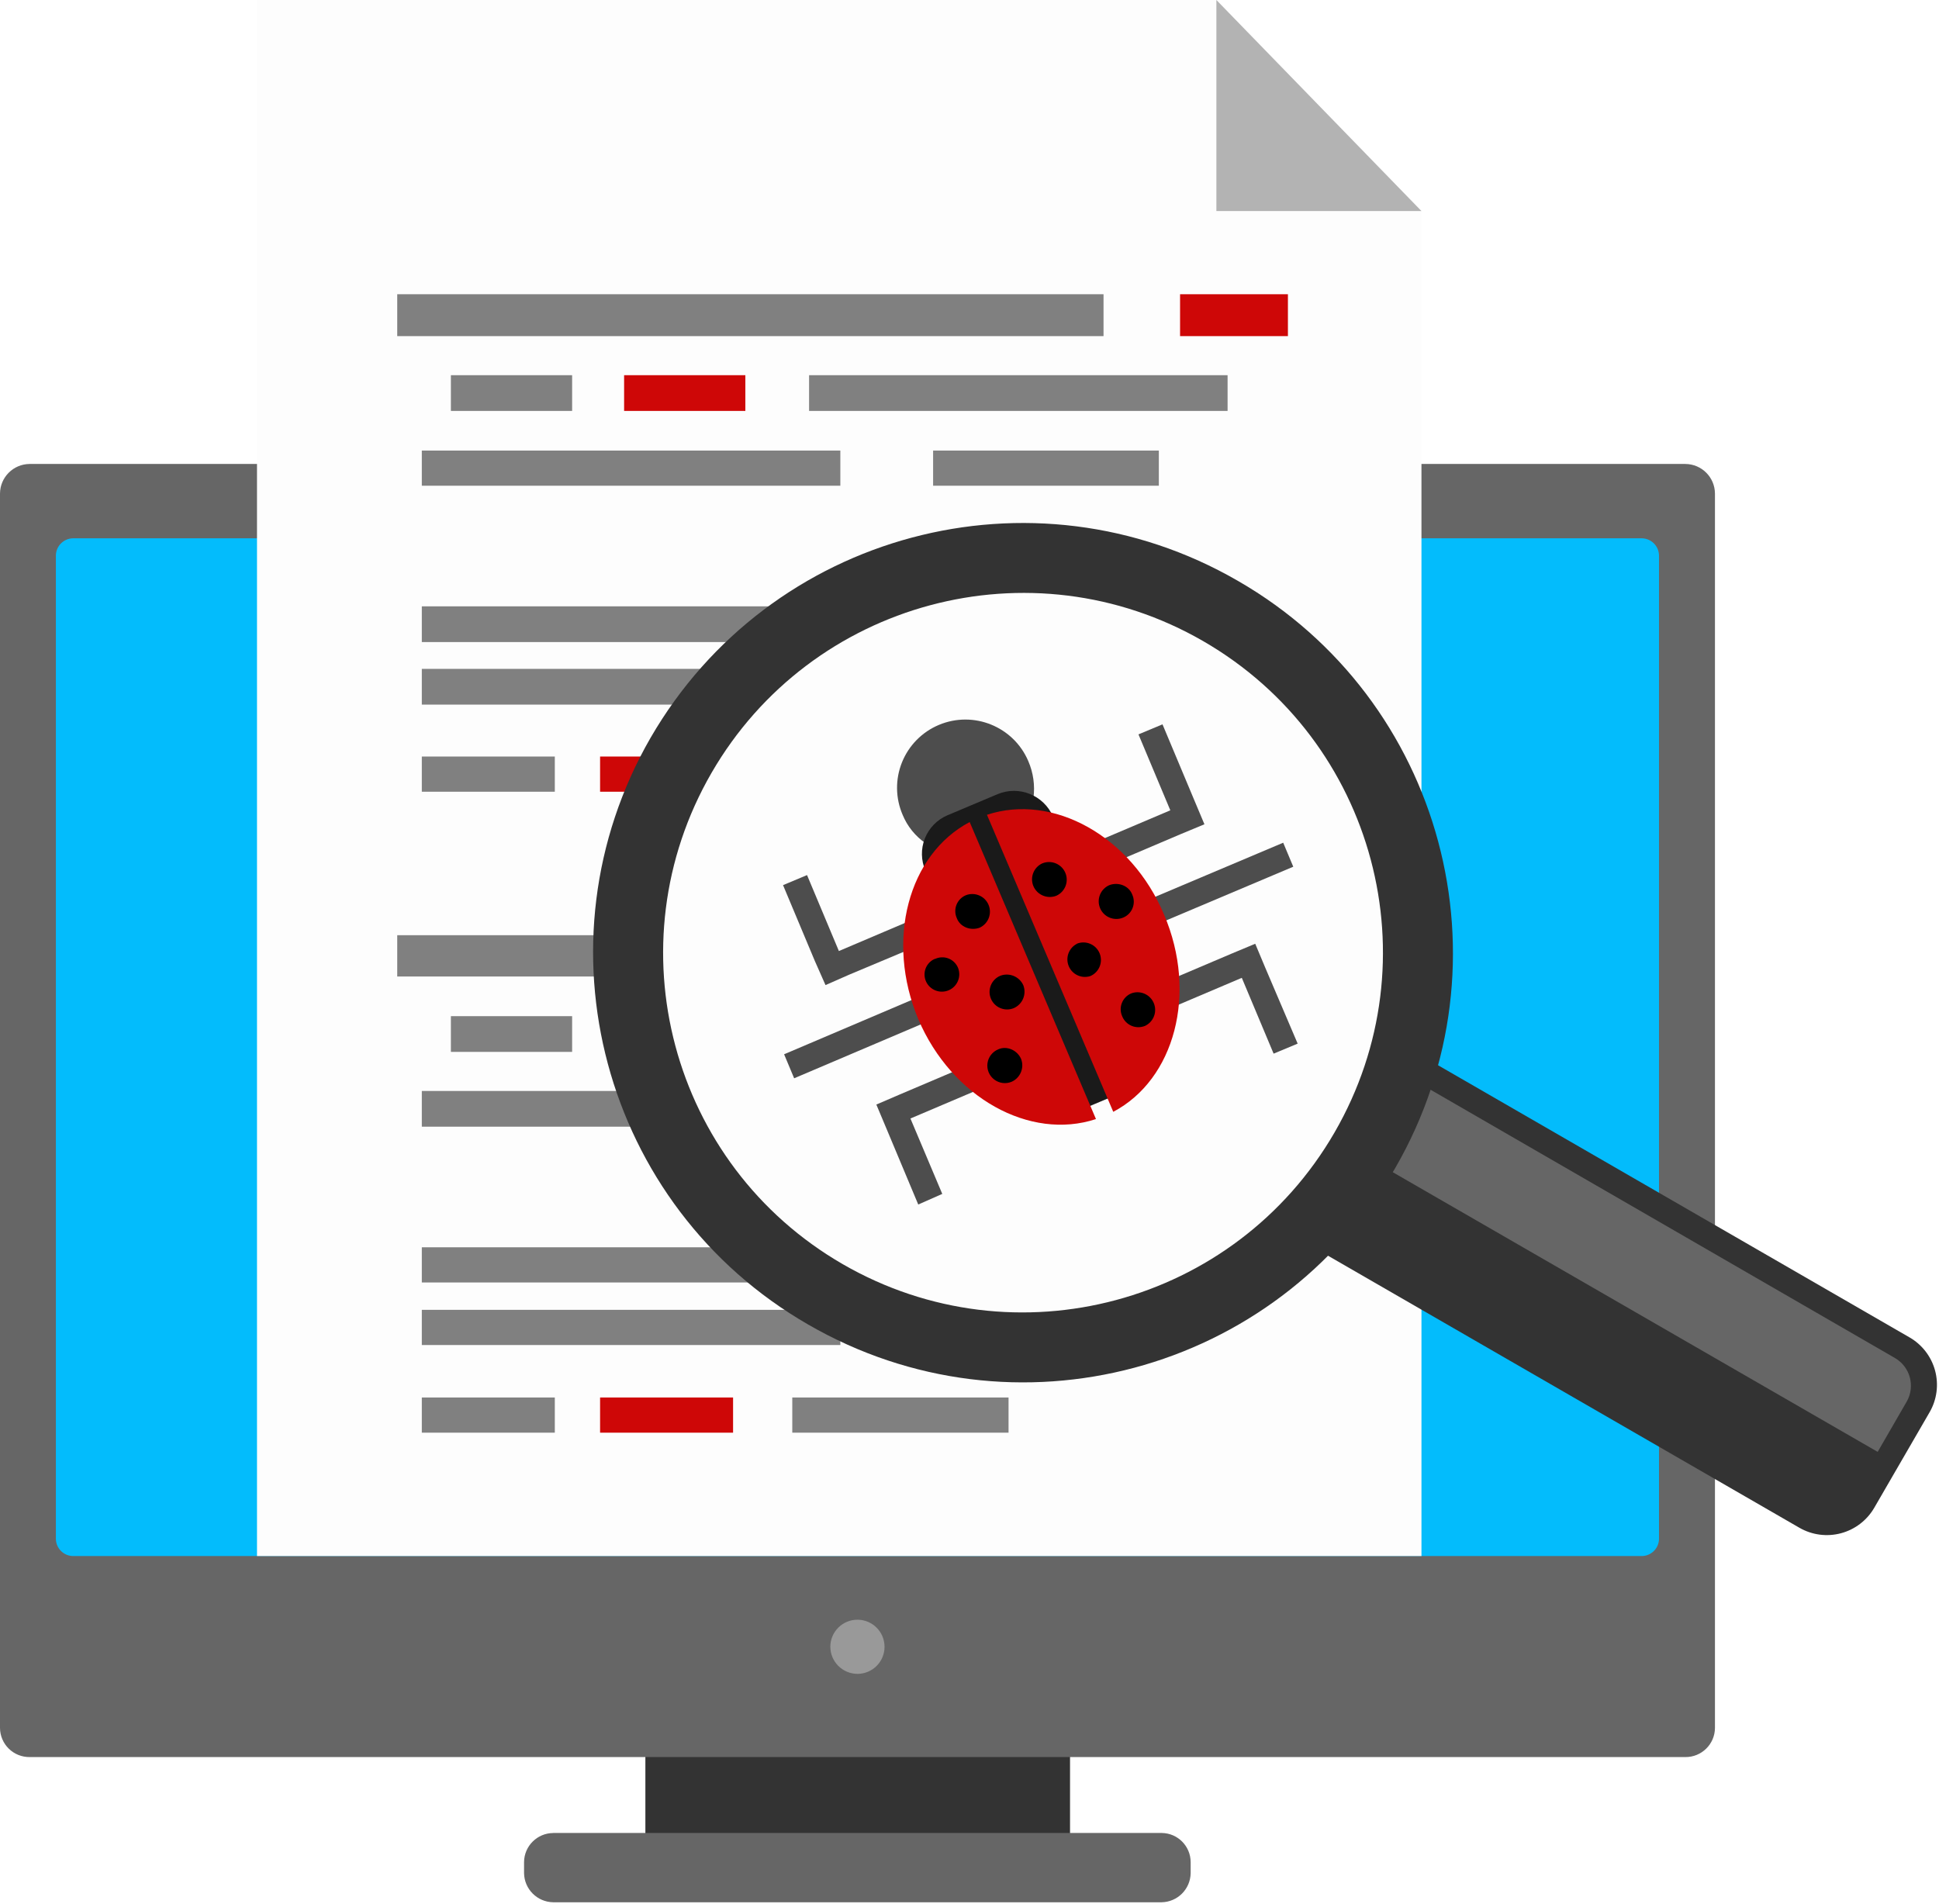
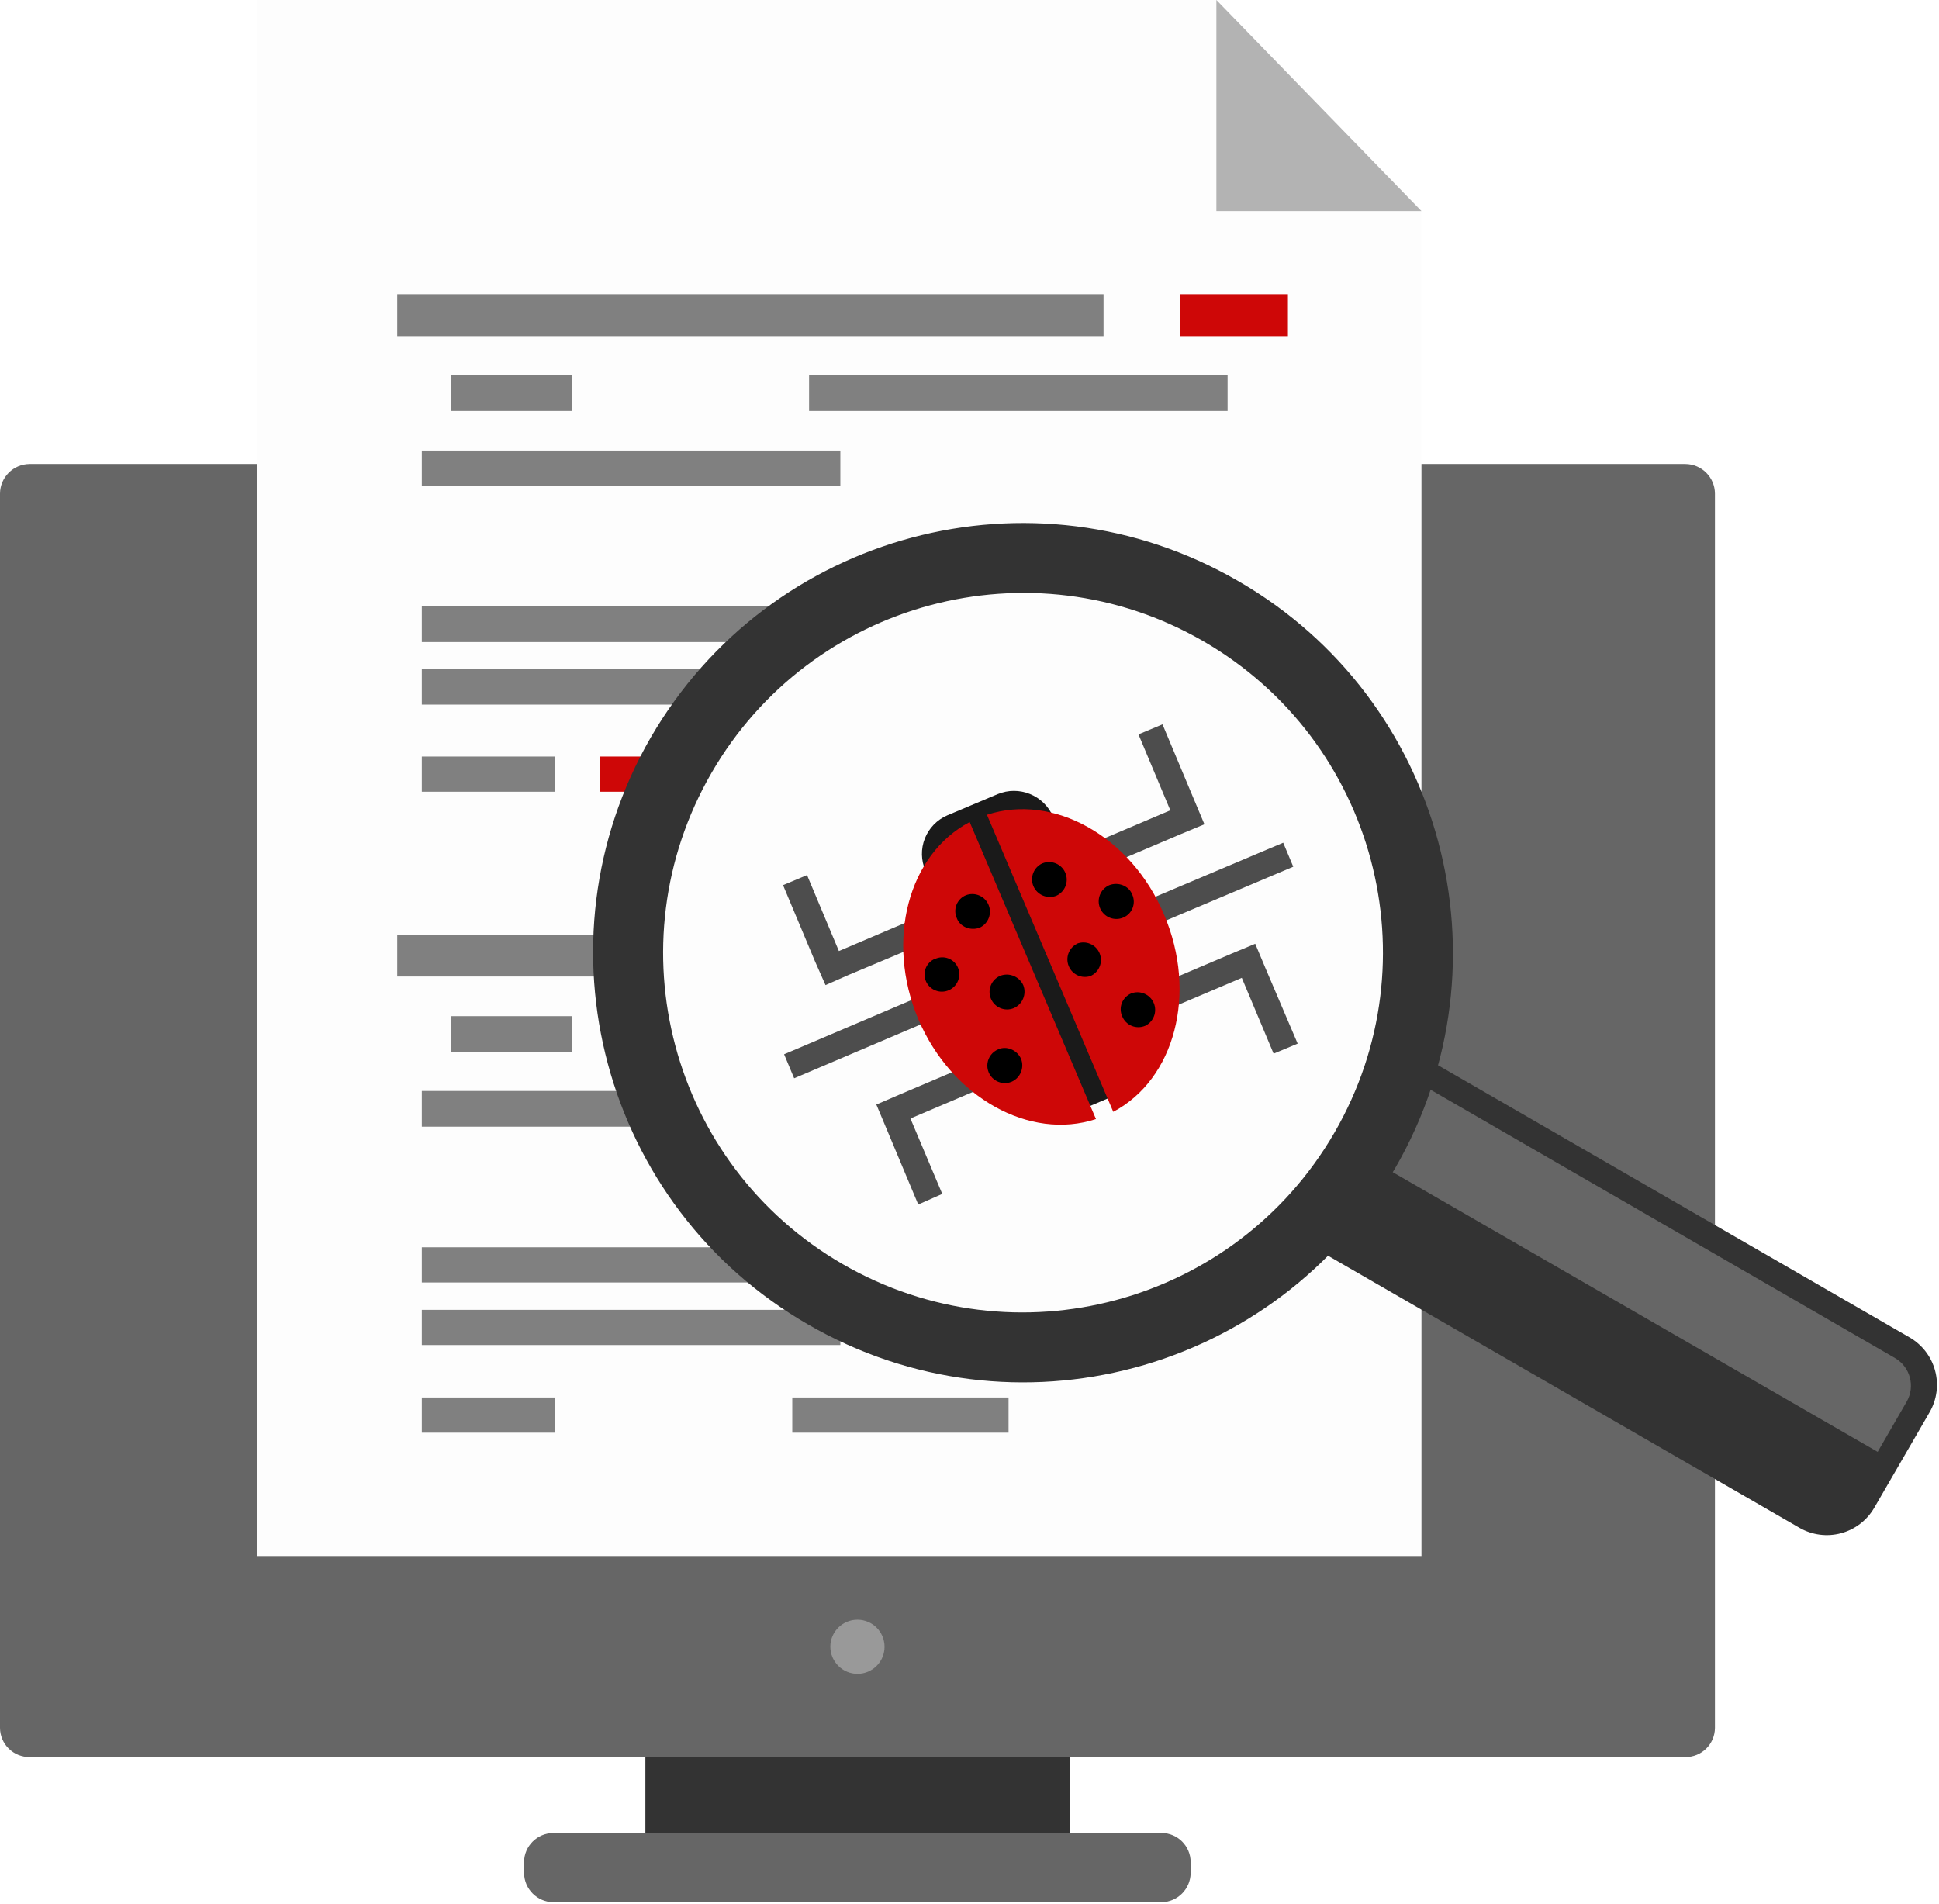
<svg xmlns="http://www.w3.org/2000/svg" width="222px" height="218px" viewBox="0 0 222 218" version="1.1">
  <title>malwaremagnified</title>
  <desc>Created with Sketch.</desc>
  <g id="mid-level-feature-pages" stroke="none" stroke-width="1" fill="none" fill-rule="evenodd">
    <g id="midlevel_malware" transform="translate(-172, -1534)">
      <g id="Group-3-Copy-2" transform="translate(0, 1414)">
        <g id="Group-2">
          <g id="malwaremagnified" transform="translate(172, 120)">
            <g id="Computer" transform="translate(0, 53.001)">
              <rect id="Rectangle" fill="#333333" fill-rule="nonzero" x="73.891" y="144.983" width="48.619" height="15.023" />
              <path d="M3.394,0.122 L192.96,0.122 C194.827,0.135 196.337,1.645 196.349,3.511 L196.349,144.854 C196.332,146.707 194.815,148.196 192.96,148.18 L3.394,148.18 C2.502,148.189 1.643,147.843 1.007,147.22 C0.37,146.596 0.008,145.745 1.55431223e-15,144.854 L1.55431223e-15,3.511 C0.013,1.644 1.525,0.134 3.394,0.122 Z" id="Path" fill="#666666" />
-               <path d="M8.381,8.634 L187.958,8.634 C189.051,8.64 189.935,9.523 189.943,10.615 L189.943,123.183 C189.937,124.275 189.051,125.159 187.958,125.164 L8.381,125.164 C7.288,125.159 6.404,124.275 6.398,123.183 L6.398,10.605 C6.41,9.517 7.292,8.64 8.381,8.634 Z" id="Path" fill="#03BCFC" />
              <path d="M63.336,156.871 L133.003,156.871 C134.835,156.887 136.313,158.372 136.32,160.202 L136.32,161.481 C136.288,163.303 134.817,164.773 132.994,164.805 L63.336,164.805 C61.508,164.775 60.032,163.303 60,161.476 L60,160.202 C60.017,158.372 61.497,156.893 63.329,156.876 L63.336,156.871 Z" id="Path" fill="#666666" />
              <path d="M98.201,138.654 C99.906,138.637 101.278,137.248 101.273,135.544 C101.267,133.84 99.887,132.459 98.181,132.453 C96.476,132.446 95.085,133.816 95.066,135.52 C95.062,136.352 95.391,137.152 95.979,137.74 C96.568,138.329 97.368,138.658 98.201,138.654 Z" id="Path" fill="#999999" />
            </g>
            <g id="Paper_Script" transform="translate(29.28, 0)">
              <polygon id="Path" fill="#FDFDFD" points="0.144 0 109.987 0 133.466 24.165 133.466 24.165 133.466 178.165 0.144 178.165" />
              <polygon id="Path" fill="#B3B3B3" points="133.466 24.165 109.987 24.165 109.987 0" />
            </g>
            <g id="Script" transform="translate(45.36, 33.575)" fill-rule="nonzero">
              <rect id="Rectangle" fill="#808080" x="0.12" y="0.115" width="80.866" height="4.796" />
              <rect id="Rectangle" fill="#808080" x="47.273" y="9.384" width="47.916" height="4.091" />
              <rect id="Rectangle" fill="#808080" x="2.935" y="18.013" width="47.918" height="4.027" />
              <rect id="Rectangle" fill="#808080" x="2.935" y="35.849" width="47.918" height="4.091" />
              <rect id="Rectangle" fill="#808080" x="2.935" y="43.01" width="47.918" height="4.091" />
-               <rect id="Rectangle" fill="#808080" x="61.474" y="18.013" width="25.843" height="4.027" />
              <rect id="Rectangle" fill="#808080" x="6.264" y="9.384" width="13.879" height="4.091" />
-               <rect id="Rectangle" fill="#CE0707" x="26.095" y="9.384" width="13.882" height="4.091" />
              <rect id="Rectangle" fill="#CE0707" x="89.748" y="0.115" width="12.348" height="4.796" />
              <rect id="Rectangle" fill="#808080" x="2.935" y="53.047" width="15.226" height="4.029" />
              <rect id="Rectangle" fill="#CE0707" x="23.345" y="53.047" width="15.226" height="4.029" />
              <rect id="Rectangle" fill="#808080" x="0.12" y="73.504" width="80.866" height="4.729" />
              <rect id="Rectangle" fill="#808080" x="2.935" y="91.339" width="47.918" height="4.089" />
              <rect id="Rectangle" fill="#808080" x="2.935" y="109.237" width="47.918" height="4.029" />
              <rect id="Rectangle" fill="#808080" x="2.935" y="116.399" width="47.918" height="4.029" />
              <rect id="Rectangle" fill="#808080" x="6.264" y="82.773" width="13.879" height="4.091" />
              <rect id="Rectangle" fill="#808080" x="2.935" y="126.435" width="15.226" height="4.029" />
-               <rect id="Rectangle" fill="#CE0707" x="23.345" y="126.435" width="15.226" height="4.029" />
              <rect id="Rectangle" fill="#808080" x="45.35" y="126.435" width="24.761" height="4.029" />
            </g>
            <g id="Loop" transform="translate(67.68, 59.716)">
              <path d="M81.979,75.384 L88.32,64.513 C89.15,63.07 90.52,62.017 92.129,61.585 C93.737,61.153 95.451,61.378 96.893,62.21 L150.943,93.411 C152.386,94.241 153.44,95.61 153.872,97.216 C154.304,98.823 154.079,100.535 153.247,101.976 L146.914,112.909 C146.082,114.351 144.712,115.403 143.104,115.835 C141.497,116.267 139.783,116.042 138.341,115.211 L84.283,84.013 C81.272,82.256 80.243,78.401 81.979,75.379 L81.979,75.384 Z" id="Path" fill="#333333" />
              <path d="M88.762,69.758 L91.32,65.282 C92.035,64.057 93.6,63.631 94.838,64.323 L149.28,95.776 C151.023,96.788 151.623,99.015 150.624,100.764 L147.298,106.52 L89.657,73.273 C89.063,72.934 88.632,72.368 88.463,71.705 C88.294,71.042 88.402,70.34 88.762,69.758 Z" id="Path" fill="#666666" />
              <path d="M6.809,24.752 C20.436,1.226 50.506,-6.828 74.045,6.789 C97.589,20.339 105.65,50.452 92.088,73.979 C78.458,97.503 48.394,105.559 24.85,91.941 C1.308,78.389 -6.756,48.279 6.809,24.752 Z" id="Path" fill="#333333" />
              <path d="M13.781,28.779 C25.169,9.089 50.374,2.314 70.08,13.694 C89.786,25.074 96.502,50.26 85.114,69.949 C73.726,89.639 48.521,96.409 28.817,85.034 C9.113,73.66 2.4,48.471 13.781,28.779 Z" id="Path" fill="#FDFDFD" />
            </g>
            <g id="Bug" transform="translate(89.52, 82.26)">
-               <path d="M17.978,0.739 C21.953,-0.927 26.528,0.929 28.214,4.892 C28.788,6.221 28.991,7.679 28.8,9.113 C24.072,8.633 19.423,10.582 16.454,14.291 C15.278,13.484 14.363,12.351 13.822,11.032 C12.997,9.117 12.972,6.953 13.753,5.02 C14.534,3.086 16.055,1.545 17.978,0.739 L17.978,0.739 Z" id="Path" fill="#4D4D4D" />
              <path d="M4.994,30.53 L3.778,27.781 L0.132,19.085 L2.88,17.936 L6.526,26.632 L18.106,21.706 L19.325,24.462 L7.745,29.321 L4.994,30.53 Z M54.194,25.798 L55.342,28.539 L59.052,37.233 L56.299,38.381 L52.656,29.7 L41.076,34.621 L39.859,31.873 L51.439,26.949 L54.194,25.798 Z M57.396,14.229 L36.221,23.179 L37.37,25.927 L58.548,16.977 L57.396,14.229 Z M48.377,12.118 L47.222,9.37 L43.577,0.676 L40.826,1.825 L44.472,10.519 L32.88,15.442 L34.034,18.193 L45.612,13.267 L48.377,12.118 Z M10.814,44.209 L11.969,46.958 L15.612,55.654 L18.362,54.44 L14.717,45.806 L26.299,40.885 L25.08,38.132 L13.502,43.053 L10.814,44.209 Z M0.254,38.453 L21.432,29.438 L22.582,32.189 L1.404,41.202 L0.254,38.453 Z" id="Shape" fill="#4D4D4D" />
              <path d="M18.941,11.094 L24.701,8.667 C27.157,7.647 29.978,8.785 31.037,11.224 L41.719,36.405 C42.738,38.859 41.6,41.676 39.161,42.734 L33.401,45.164 C30.961,46.189 28.152,45.047 27.12,42.612 L16.438,17.43 C15.924,16.261 15.898,14.935 16.366,13.746 C16.835,12.558 17.758,11.605 18.931,11.099 L18.941,11.094 Z" id="Path" fill="#1A1A1A" />
              <path d="M23.479,11.032 C31.032,8.54 39.986,13.461 43.762,22.474 C47.602,31.486 44.976,41.331 37.939,45.041 L23.479,11.032 Z M35.959,45.871 C28.409,48.363 19.454,43.442 15.614,34.429 C11.842,25.414 14.465,15.572 21.502,11.862 L35.959,45.871 Z" id="Shape" fill="#CE0707" />
              <path d="M24.761,37.892 C25.721,37.446 26.935,37.957 27.384,38.979 C27.781,40.002 27.303,41.157 26.299,41.602 C25.636,41.877 24.877,41.777 24.307,41.34 C23.737,40.904 23.444,40.197 23.538,39.485 C23.631,38.774 24.098,38.167 24.761,37.892 L24.761,37.892 Z M21.05,20.248 C22.067,19.844 23.221,20.321 23.654,21.325 C24.087,22.33 23.641,23.496 22.649,23.956 C21.629,24.34 20.41,23.894 20.028,22.87 C19.809,22.387 19.795,21.837 19.987,21.344 C20.179,20.851 20.563,20.456 21.05,20.248 L21.05,20.248 Z M17.532,27.539 C18.012,27.311 18.563,27.289 19.06,27.478 C19.556,27.667 19.953,28.05 20.16,28.539 C20.57,29.539 20.106,30.683 19.116,31.116 C18.126,31.55 16.97,31.115 16.512,30.136 C16.288,29.655 16.271,29.103 16.464,28.608 C16.658,28.113 17.045,27.719 17.537,27.517 L17.532,27.539 Z M25.018,29.458 C26.042,29.076 27.188,29.552 27.641,30.546 C28.037,31.57 27.558,32.724 26.554,33.168 C25.528,33.592 24.353,33.105 23.929,32.08 C23.505,31.056 23.992,29.881 25.018,29.458 L25.018,29.458 Z" id="Shape" fill="#000000" fill-rule="nonzero" />
              <path d="M39.986,31.486 C39.499,31.694 39.116,32.089 38.924,32.582 C38.732,33.076 38.746,33.625 38.964,34.108 C39.165,34.602 39.555,34.995 40.048,35.2 C40.541,35.404 41.095,35.403 41.587,35.197 C42.567,34.728 43.001,33.57 42.571,32.573 C42.141,31.576 41,31.097 39.986,31.486 L39.986,31.486 Z M29.815,16.593 C28.824,17.049 28.375,18.209 28.8,19.212 C29.24,20.22 30.398,20.701 31.423,20.301 C32.428,19.847 32.883,18.673 32.446,17.661 C32.009,16.65 30.842,16.175 29.822,16.593 L29.815,16.593 Z M37.495,19.085 C36.47,19.526 35.997,20.714 36.438,21.739 C36.879,22.763 38.068,23.236 39.094,22.795 C39.581,22.588 39.964,22.193 40.156,21.699 C40.348,21.206 40.334,20.656 40.116,20.174 C39.732,19.15 38.518,18.701 37.495,19.085 L37.495,19.085 Z M33.785,25.8 C32.851,26.276 32.44,27.389 32.841,28.356 C33.241,29.324 34.319,29.821 35.316,29.498 C36.323,29.064 36.794,27.902 36.376,26.889 C35.957,25.877 34.803,25.386 33.782,25.788 L33.785,25.8 Z" id="Shape" fill="#000000" fill-rule="nonzero" />
            </g>
          </g>
        </g>
      </g>
    </g>
  </g>
</svg>